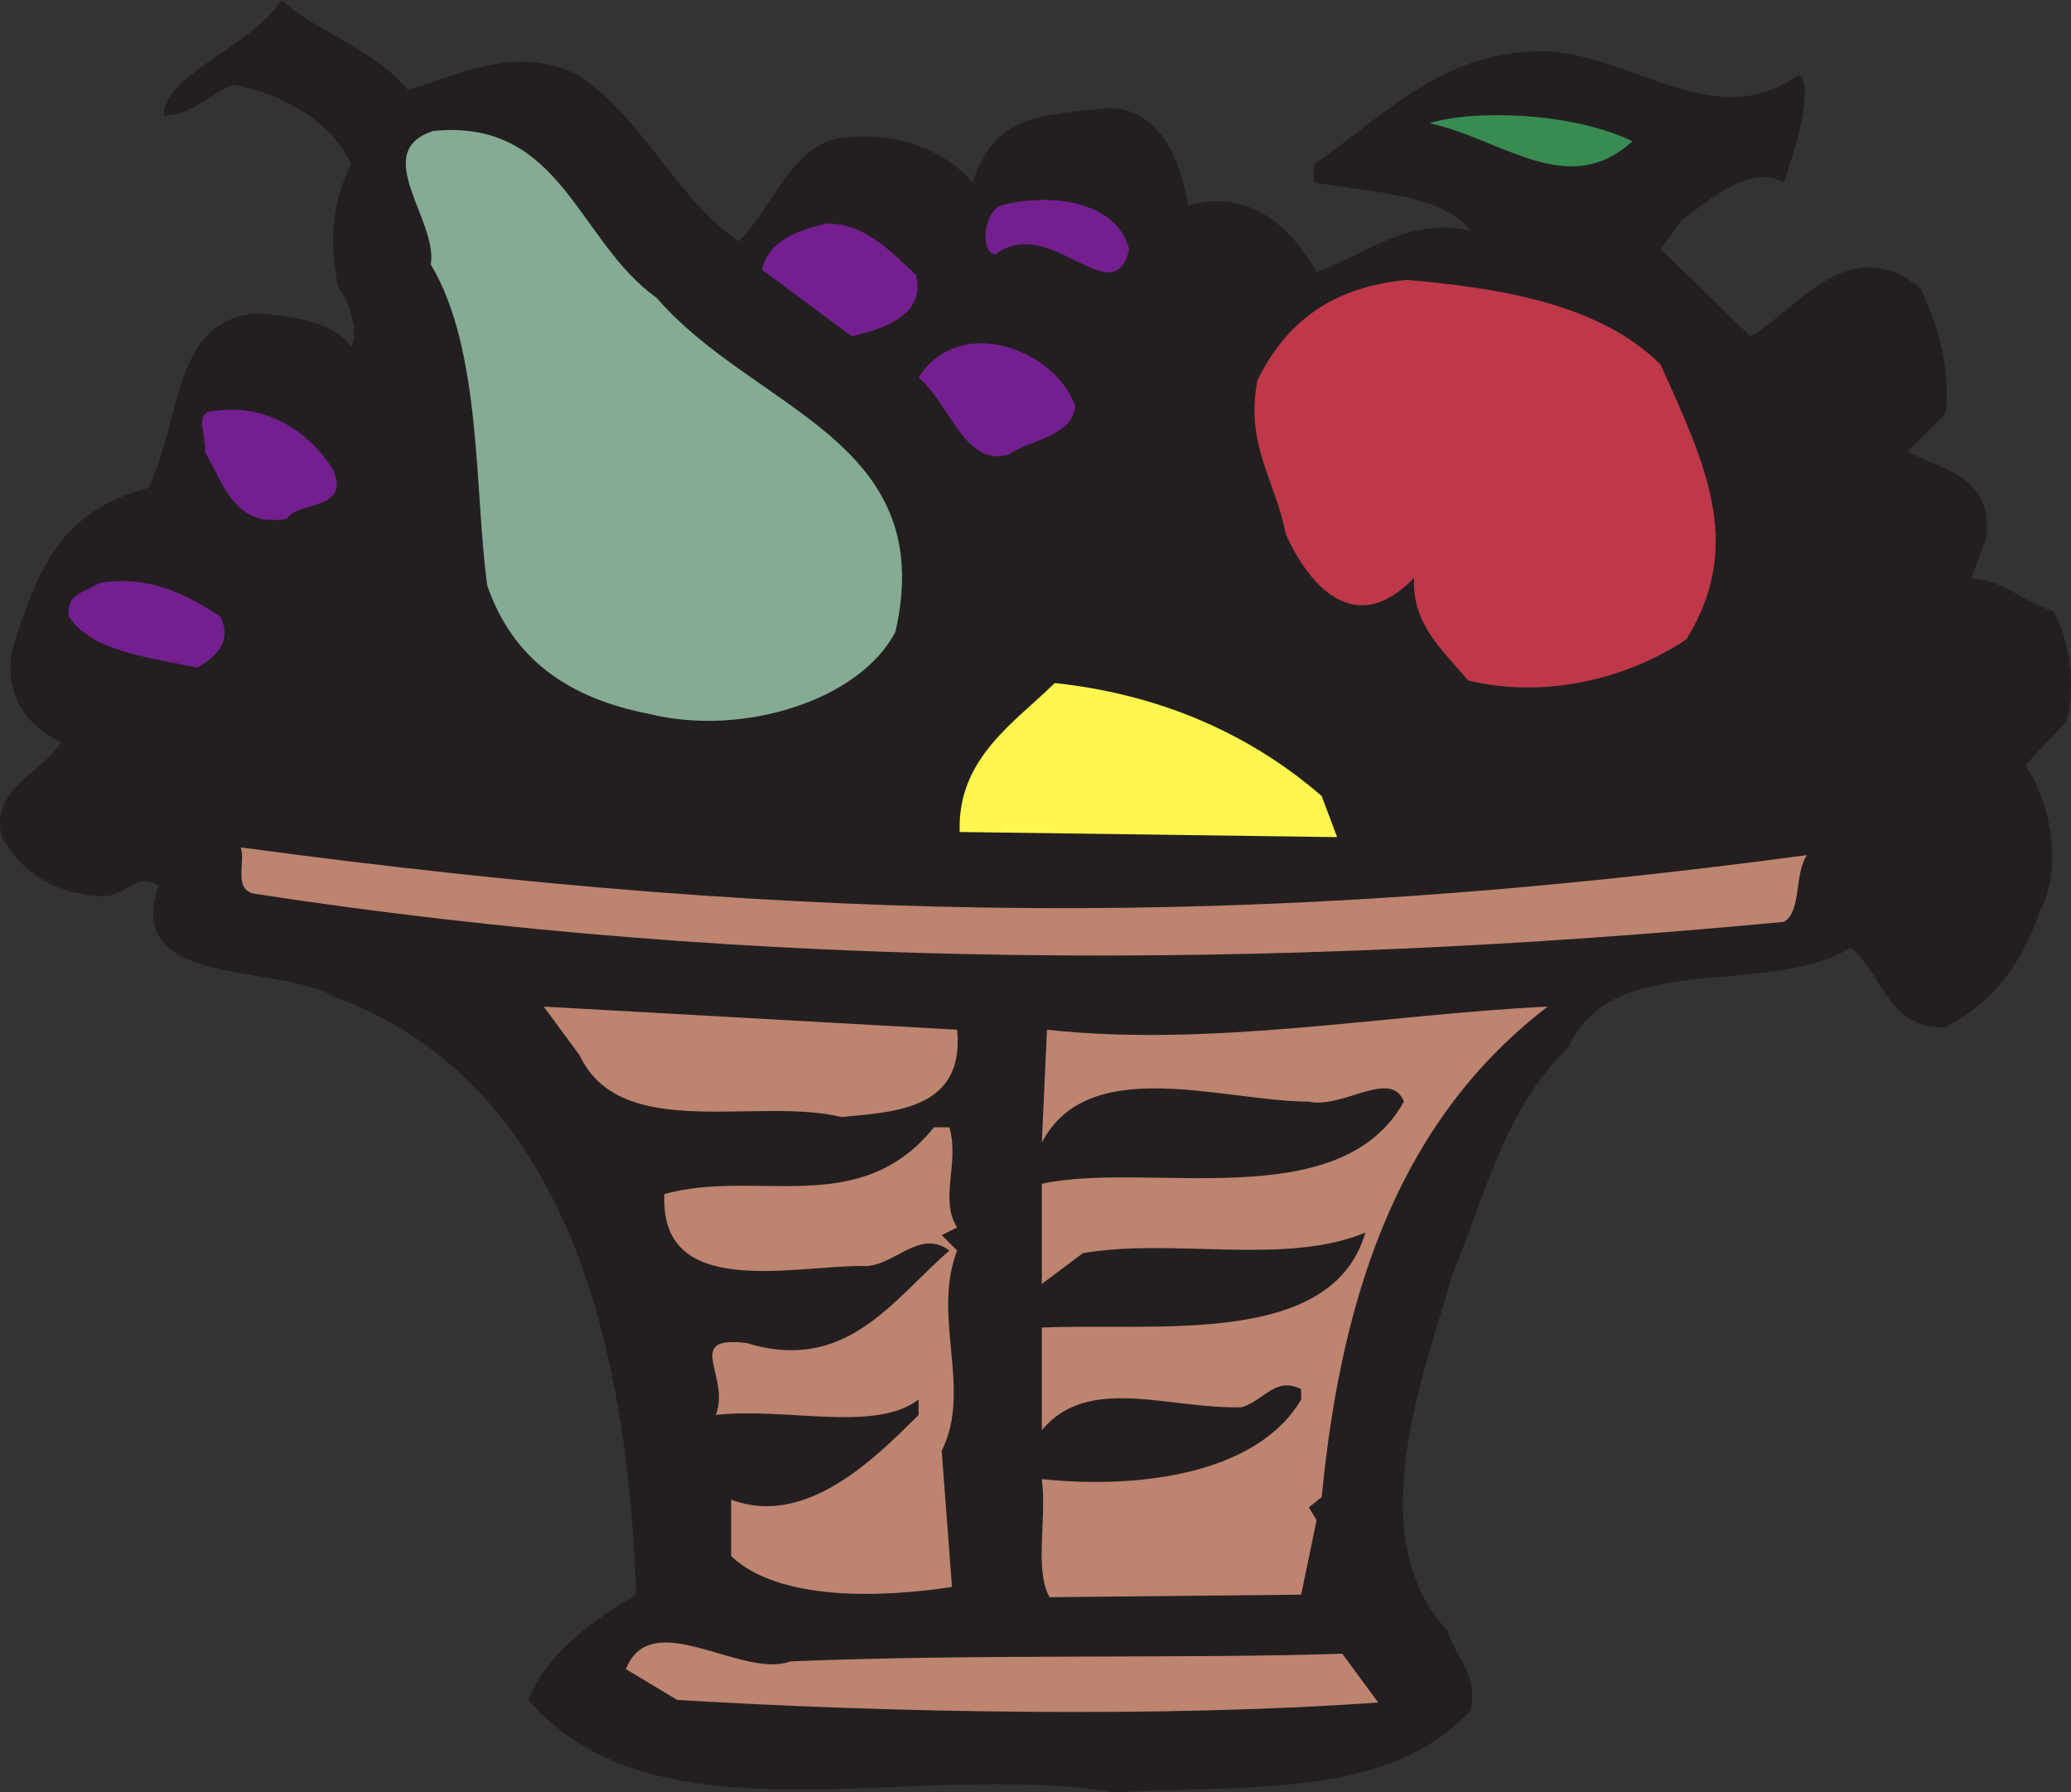
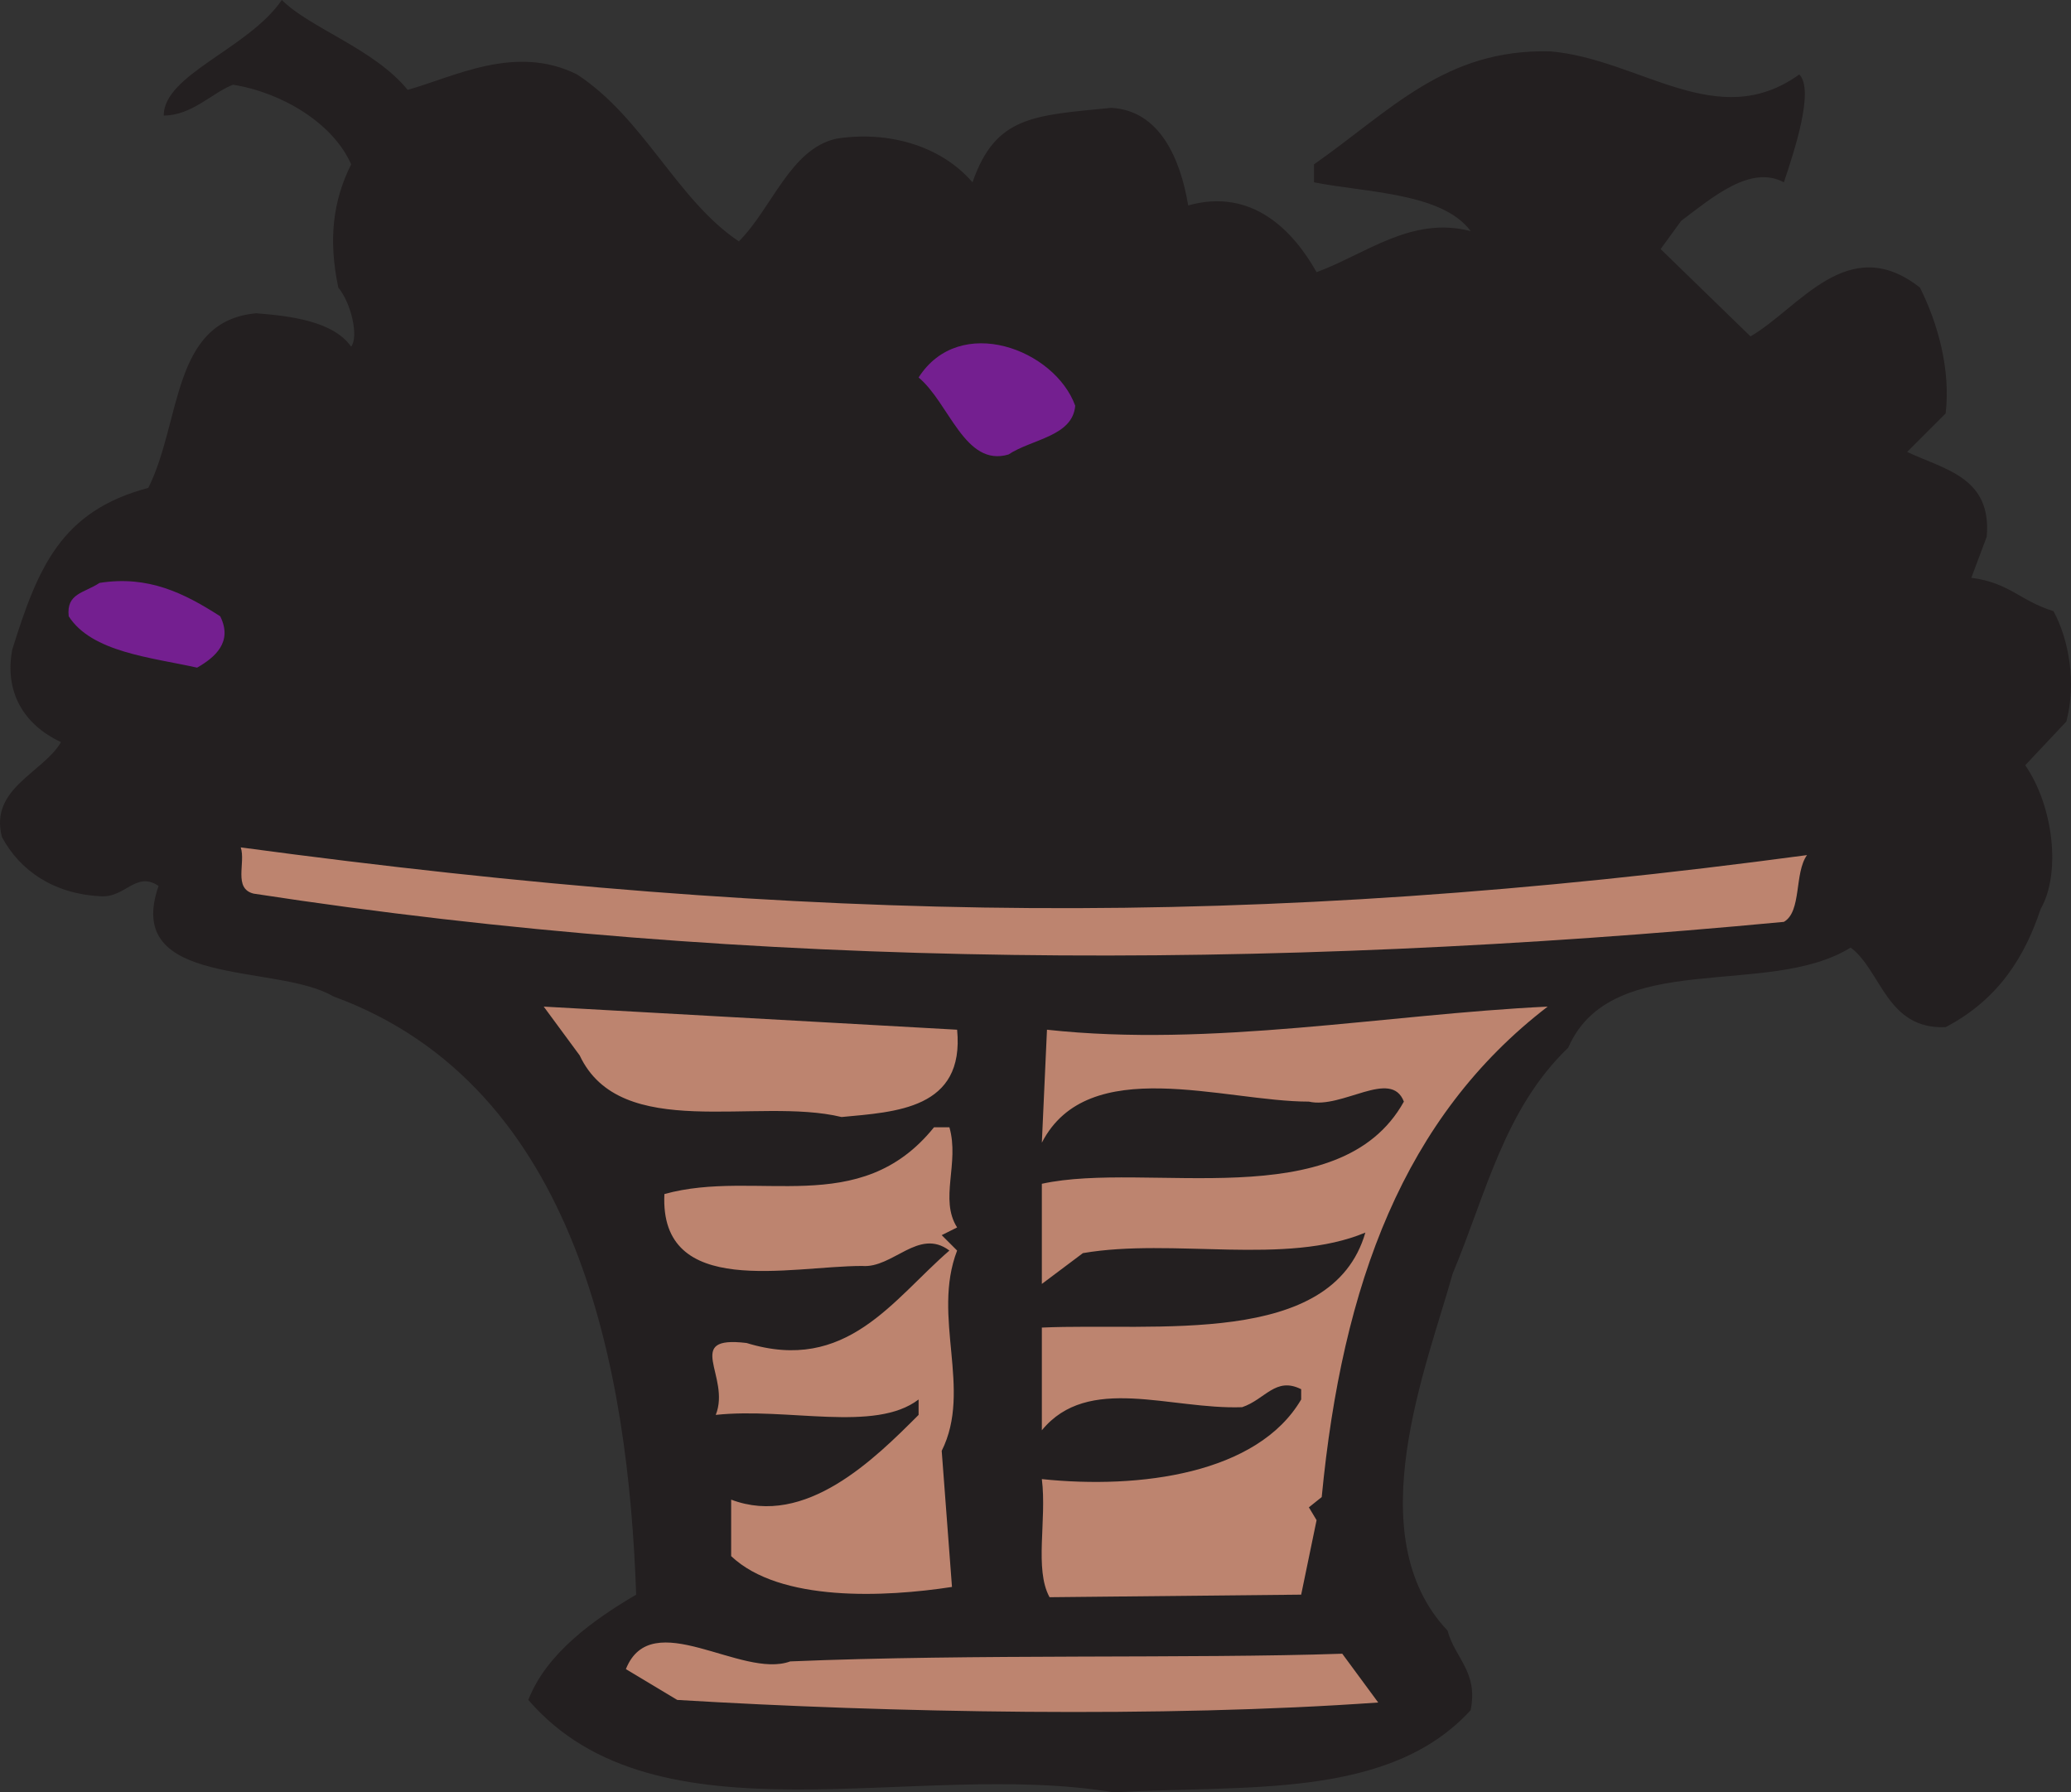
<svg xmlns="http://www.w3.org/2000/svg" width="604.937" height="523.5">
  <rect width="100%" height="100%" fill="#333333" stroke="none" />
  <path fill="#231f20" fill-rule="evenodd" d="M119.071 26.25c13.5-3.75 31.5-13.5 49.5-4.5 19.5 12.75 29.25 36.75 47.25 48.75 9.75-9.75 15-27 28.5-30 14.25-2.25 30 1.5 39.75 12.75 6.75-19.5 18-19.5 40.5-21.75 14.25.75 20.25 15 22.5 28.5 18.75-5.25 30.75 7.5 37.5 19.5 14.25-5.25 27.75-16.5 45-12-8.25-11.25-30.75-11.25-45.75-14.25V48c22.5-15.75 38.25-33.75 69-33 26.25 2.25 48.75 24 72.75 6.75 4.5 4.5-1.5 22.5-4.5 31.5-9.75-5.25-21 4.5-30 11.25l-6 8.25 26.25 25.5c14.25-8.25 28.5-30.75 49.5-14.25 5.25 10.5 9 24 7.5 36.75L557.071 132c11.25 5.25 24.75 7.5 23.25 24.75l-4.5 12c11.25 1.5 14.25 6.75 24 9.75 4.5 8.25 6.75 21 3.75 32.25l-12 12.75c8.25 12 10.5 31.5 4.5 42-4.5 13.5-12 26.25-27.75 34.5-17.25.75-18.75-16.5-27.75-23.25-24 15-69.75 0-82.5 29.25-18.75 18-24 42.75-33.75 66-7.5 27-27.75 76.5-1.5 104.25 2.25 8.25 9 12 6.75 23.25-24 26.25-66 21.75-104.25 24-57.75-9.75-133.5 16.5-171-27 5.25-13.5 18.75-23.25 31.5-30.75-2.25-64.5-16.5-148.5-88.5-174.75-16.5-9.75-61.5-2.25-51-32.25-6.75-4.5-9.75 3.75-17.25 3-13.5-.75-23.25-7.5-28.5-17.25-3.75-14.25 12-18.75 17.25-27.75-11.25-5.25-16.5-15-14.25-27 7.5-24 14.25-40.5 39.75-47.25 9.75-19.5 6.75-48.75 31.5-51 9.75.75 22.5 2.25 27.75 9.75 2.25-3 0-12.75-3.75-17.25-3-14.25-1.5-25.5 3.75-36-5.25-12-20.25-21-34.5-23.25-6 2.25-12 9-20.25 9 0-12 24.75-19.5 34.5-33.75 8.25 8.25 27 14.25 36.75 26.25" />
-   <path fill="#388c52" fill-rule="evenodd" d="M476.821 41.25c-18.75 17.25-38.25-.75-59.25-5.25 11.25-3.75 40.5-3.75 59.25 5.25" />
-   <path fill="#85ab94" fill-rule="evenodd" d="M191.821 87c28.5 33 82.5 41.25 69.75 97.5-10.5 20.25-45 30.75-72 24-23.25-4.5-39.75-15.75-47.25-37.5-3.75-27-1.5-69-16.5-93.75 2.25-12.75-18-33 .75-39 37.5-3.75 42 32.25 65.25 48.75" />
-   <path fill="#741f90" fill-rule="evenodd" d="M329.821 72.75c-4.5 19.5-23.25-10.5-39 1.5-4.5 0-3.75-12 1.5-14.25 14.25-3.75 33.75-1.5 37.5 12.75m-62.25 7.5c3 12-9.75 15.75-18.75 18l-26.25-19.5c2.25-9 10.5-11.25 18.75-13.5 12 0 19.5 9 26.25 15" />
-   <path fill="#be384a" fill-rule="evenodd" d="M485.071 106.5c12.75 28.5 24.75 52.5 7.5 80.25-18 12-42 17.25-63.75 12-7.5-9-16.5-16.5-15.75-30-17.25 18-30.75 2.25-37.5-12.75-3-15.75-12-26.25-8.25-45 8.25-16.5 21-27 43.5-29.25 26.25 2.25 56.25 6.75 74.25 24.75" />
-   <path fill="#741f90" fill-rule="evenodd" d="M314.071 118.5c-.75 9-12.75 9.75-19.5 14.25-12.75 3.75-17.25-15-26.25-22.5 12-18.75 39.75-8.25 45.75 8.25m-216.75 18.75c5.25 12-10.5 9-13.5 14.25-15.75 3-18.75-11.25-24-19.5.75-4.5-3.75-12 3-12 16.5-2.25 28.5 7.5 34.5 17.25m-33 42.75c3.75 7.5-1.5 12-6.75 15-13.5-3-30.75-4.5-37.5-15-.75-6.75 4.5-6.75 9-9.75 14.25-2.25 24.75 3 35.25 9.75" />
-   <path fill="#fff64f" fill-rule="evenodd" d="m386.071 232.5 4.5 12-110.25-1.5c-.75-21.75 16.5-32.25 27.75-43.5 28.5 3 55.5 13.5 78 33" />
+   <path fill="#741f90" fill-rule="evenodd" d="M314.071 118.5c-.75 9-12.75 9.75-19.5 14.25-12.75 3.75-17.25-15-26.25-22.5 12-18.75 39.75-8.25 45.75 8.25m-216.75 18.75m-33 42.75c3.75 7.5-1.5 12-6.75 15-13.5-3-30.75-4.5-37.5-15-.75-6.75 4.5-6.75 9-9.75 14.25-2.25 24.75 3 35.25 9.75" />
  <path fill="#bd846f" fill-rule="evenodd" d="M527.821 249.75c-3.75 5.25-1.5 16.5-6.75 19.5-150.75 14.25-300.75 14.25-447-8.25-6-1.5-2.25-9-3.75-13.5 167.25 22.5 295.5 24 457.5 2.25M452.071 294c-42 32.25-60 81-66 143.25l-3.75 3 2.25 3.75-4.5 21.75-73.5.75c-4.5-8.25-.75-22.5-2.25-34.5 28.5 3 63-1.5 75.75-23.25v-3c-7.5-3.75-10.5 3-17.25 5.25-21 .75-45-9.75-58.5 6.75v-30c33-1.5 84.75 6 94.5-27.75-23.25 9.75-56.25 1.5-82.5 6l-12 9v-29.25c30.75-6.75 87 9.75 105.75-24-3.75-9.75-18 2.25-27.75 0-24.75 0-64.5-14.25-78 12l1.5-33c48 5.25 99-4.5 146.25-6.75m-172.5 6.75c2.25 23.25-18 24-33.75 25.5-24.75-6-64.5 7.5-76.5-18l-10.5-14.25 120.75 6.75m-2.25 28.5c3 10.5-3 21 2.25 29.25l-4.5 2.25 4.5 4.5c-7.5 19.5 4.5 40.5-4.5 58.5l3 39.75c-19.5 3-50.25 4.5-64.5-9V438c21.75 8.25 42-12 54.75-24.75v-4.5c-12.75 9.75-38.25 2.25-59.25 4.5 4.5-11.25-9.75-23.25 9-21 29.25 9 42.75-12.75 59.25-27-9-6.75-16.5 5.25-25.5 4.5-21 0-59.25 9.75-57.75-21 27-7.5 57 7.5 78.75-19.5h4.5M392.071 483l10.5 14.25c-63 4.5-142.5 3-204.75-.75l-15-9c7.5-18.75 33.75 3 48-2.25 53.25-2.25 117.75-.75 161.25-2.25" />
</svg>